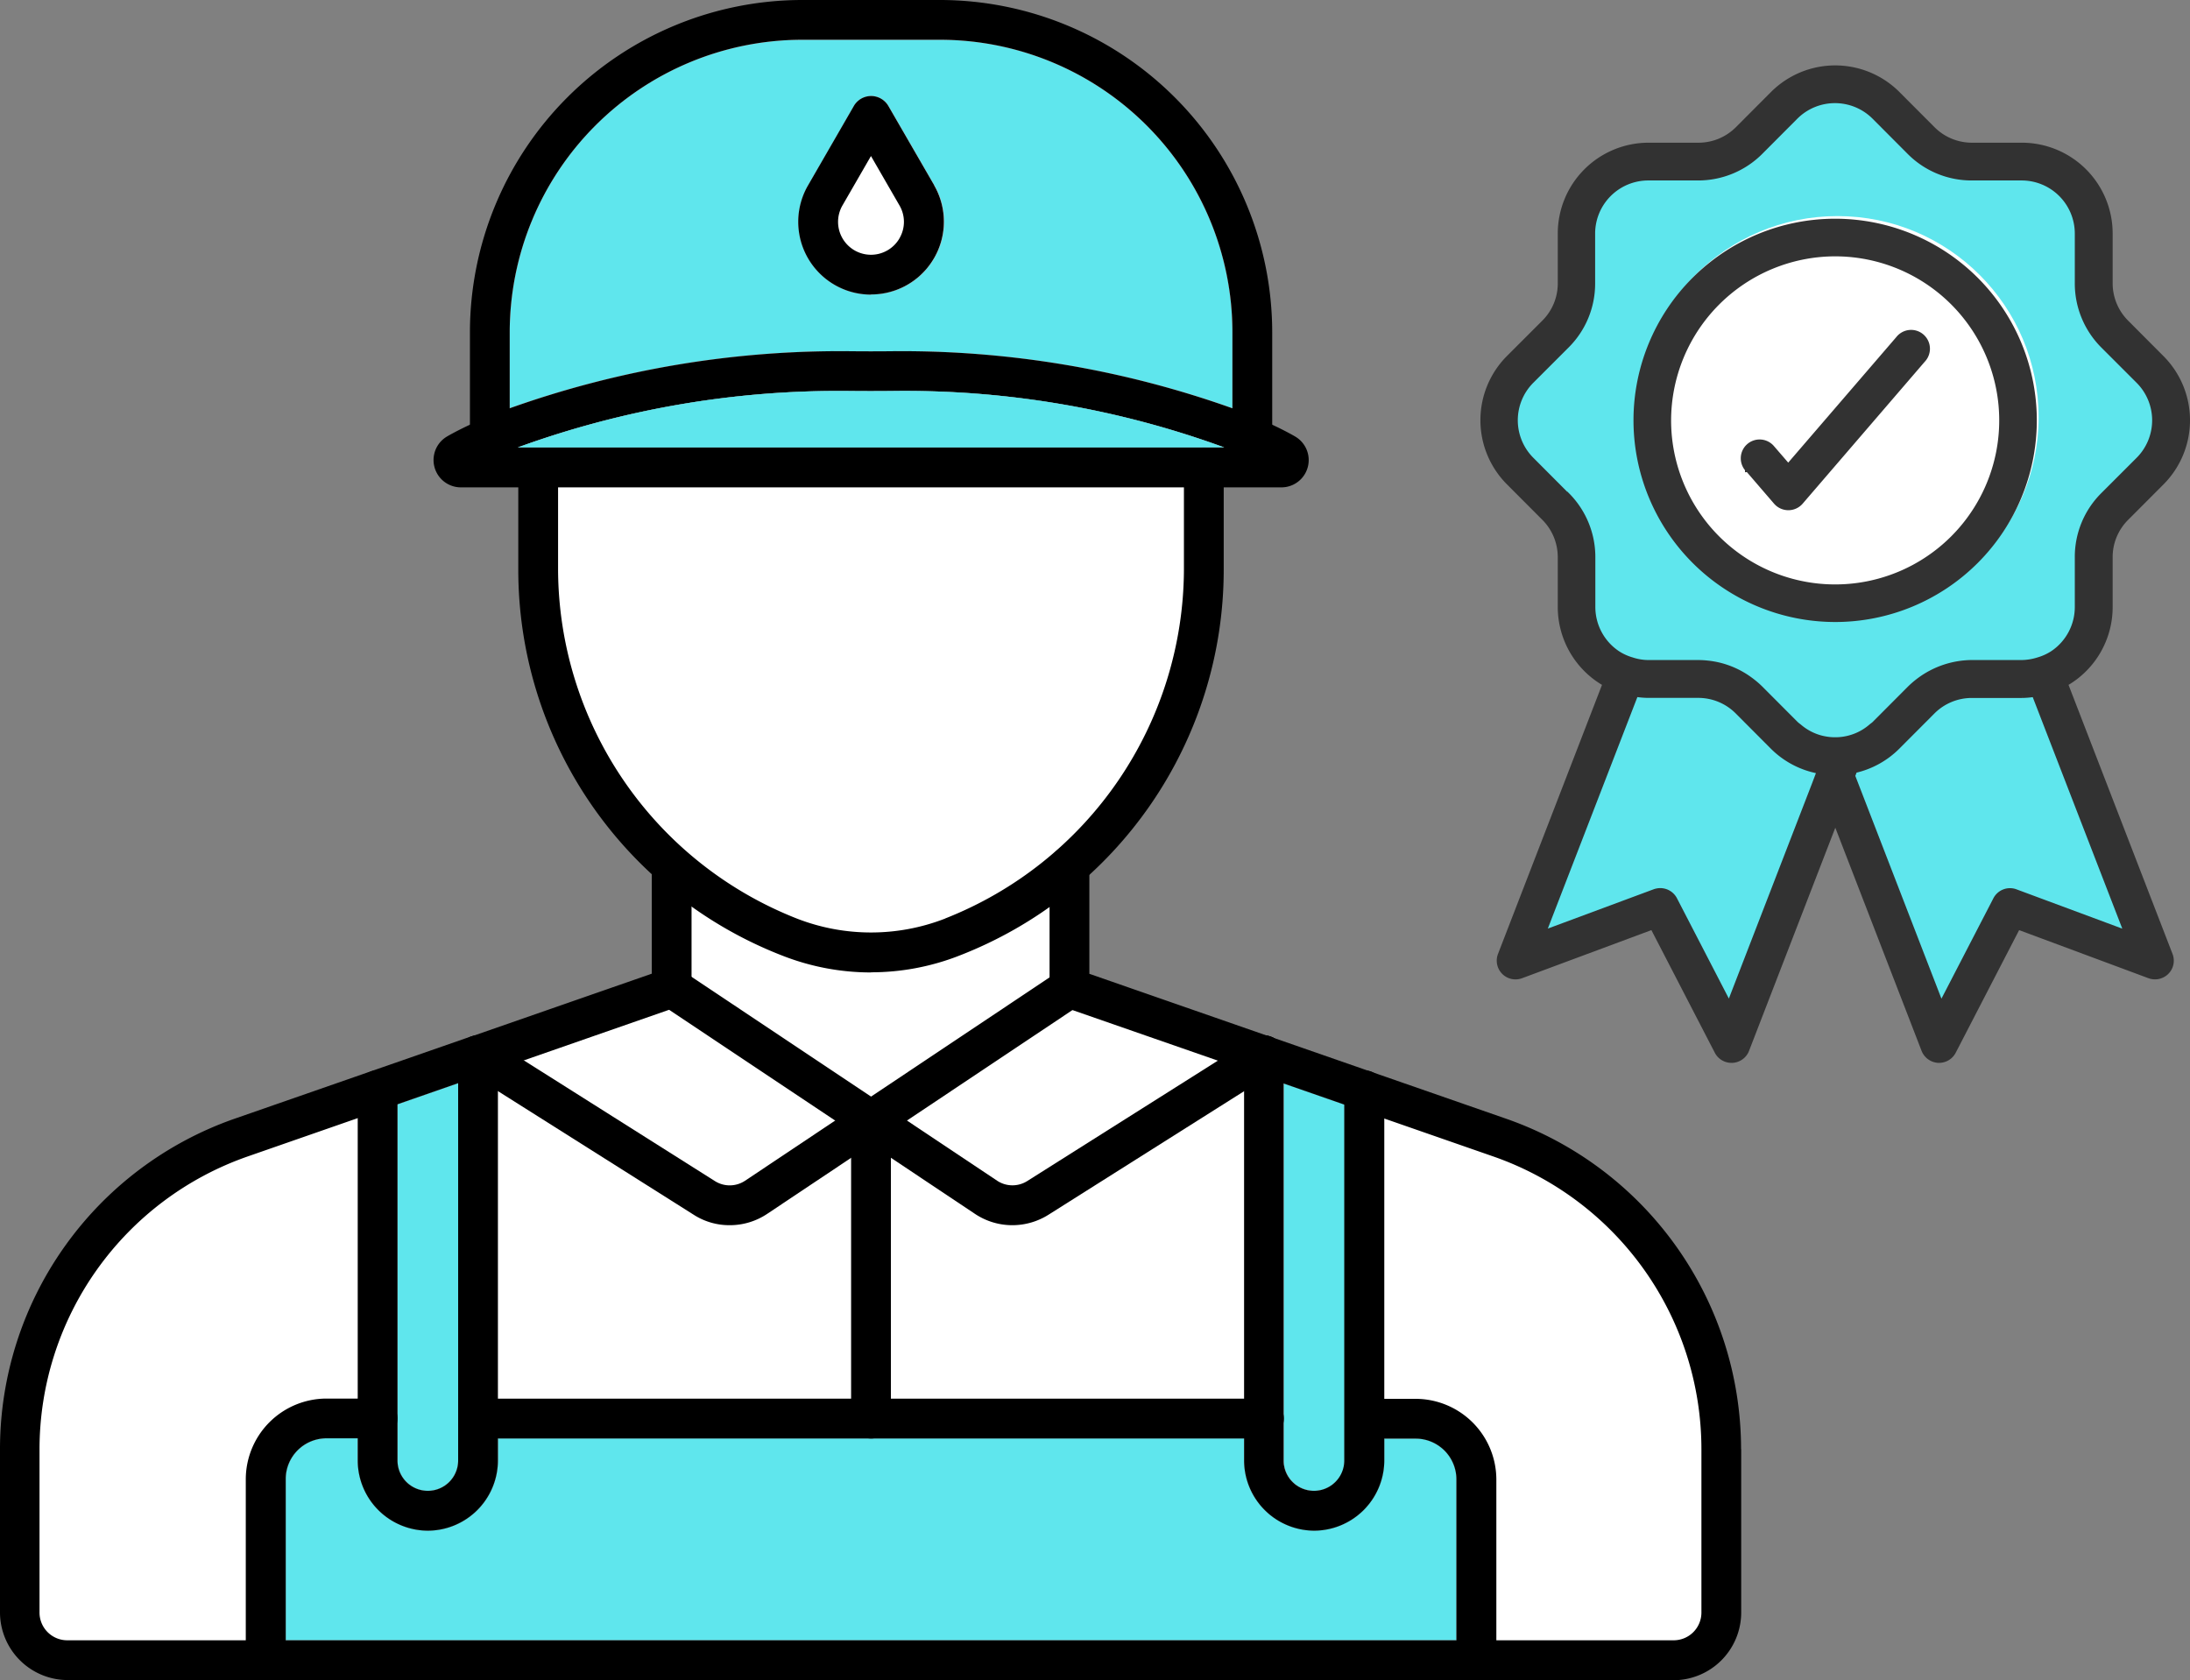
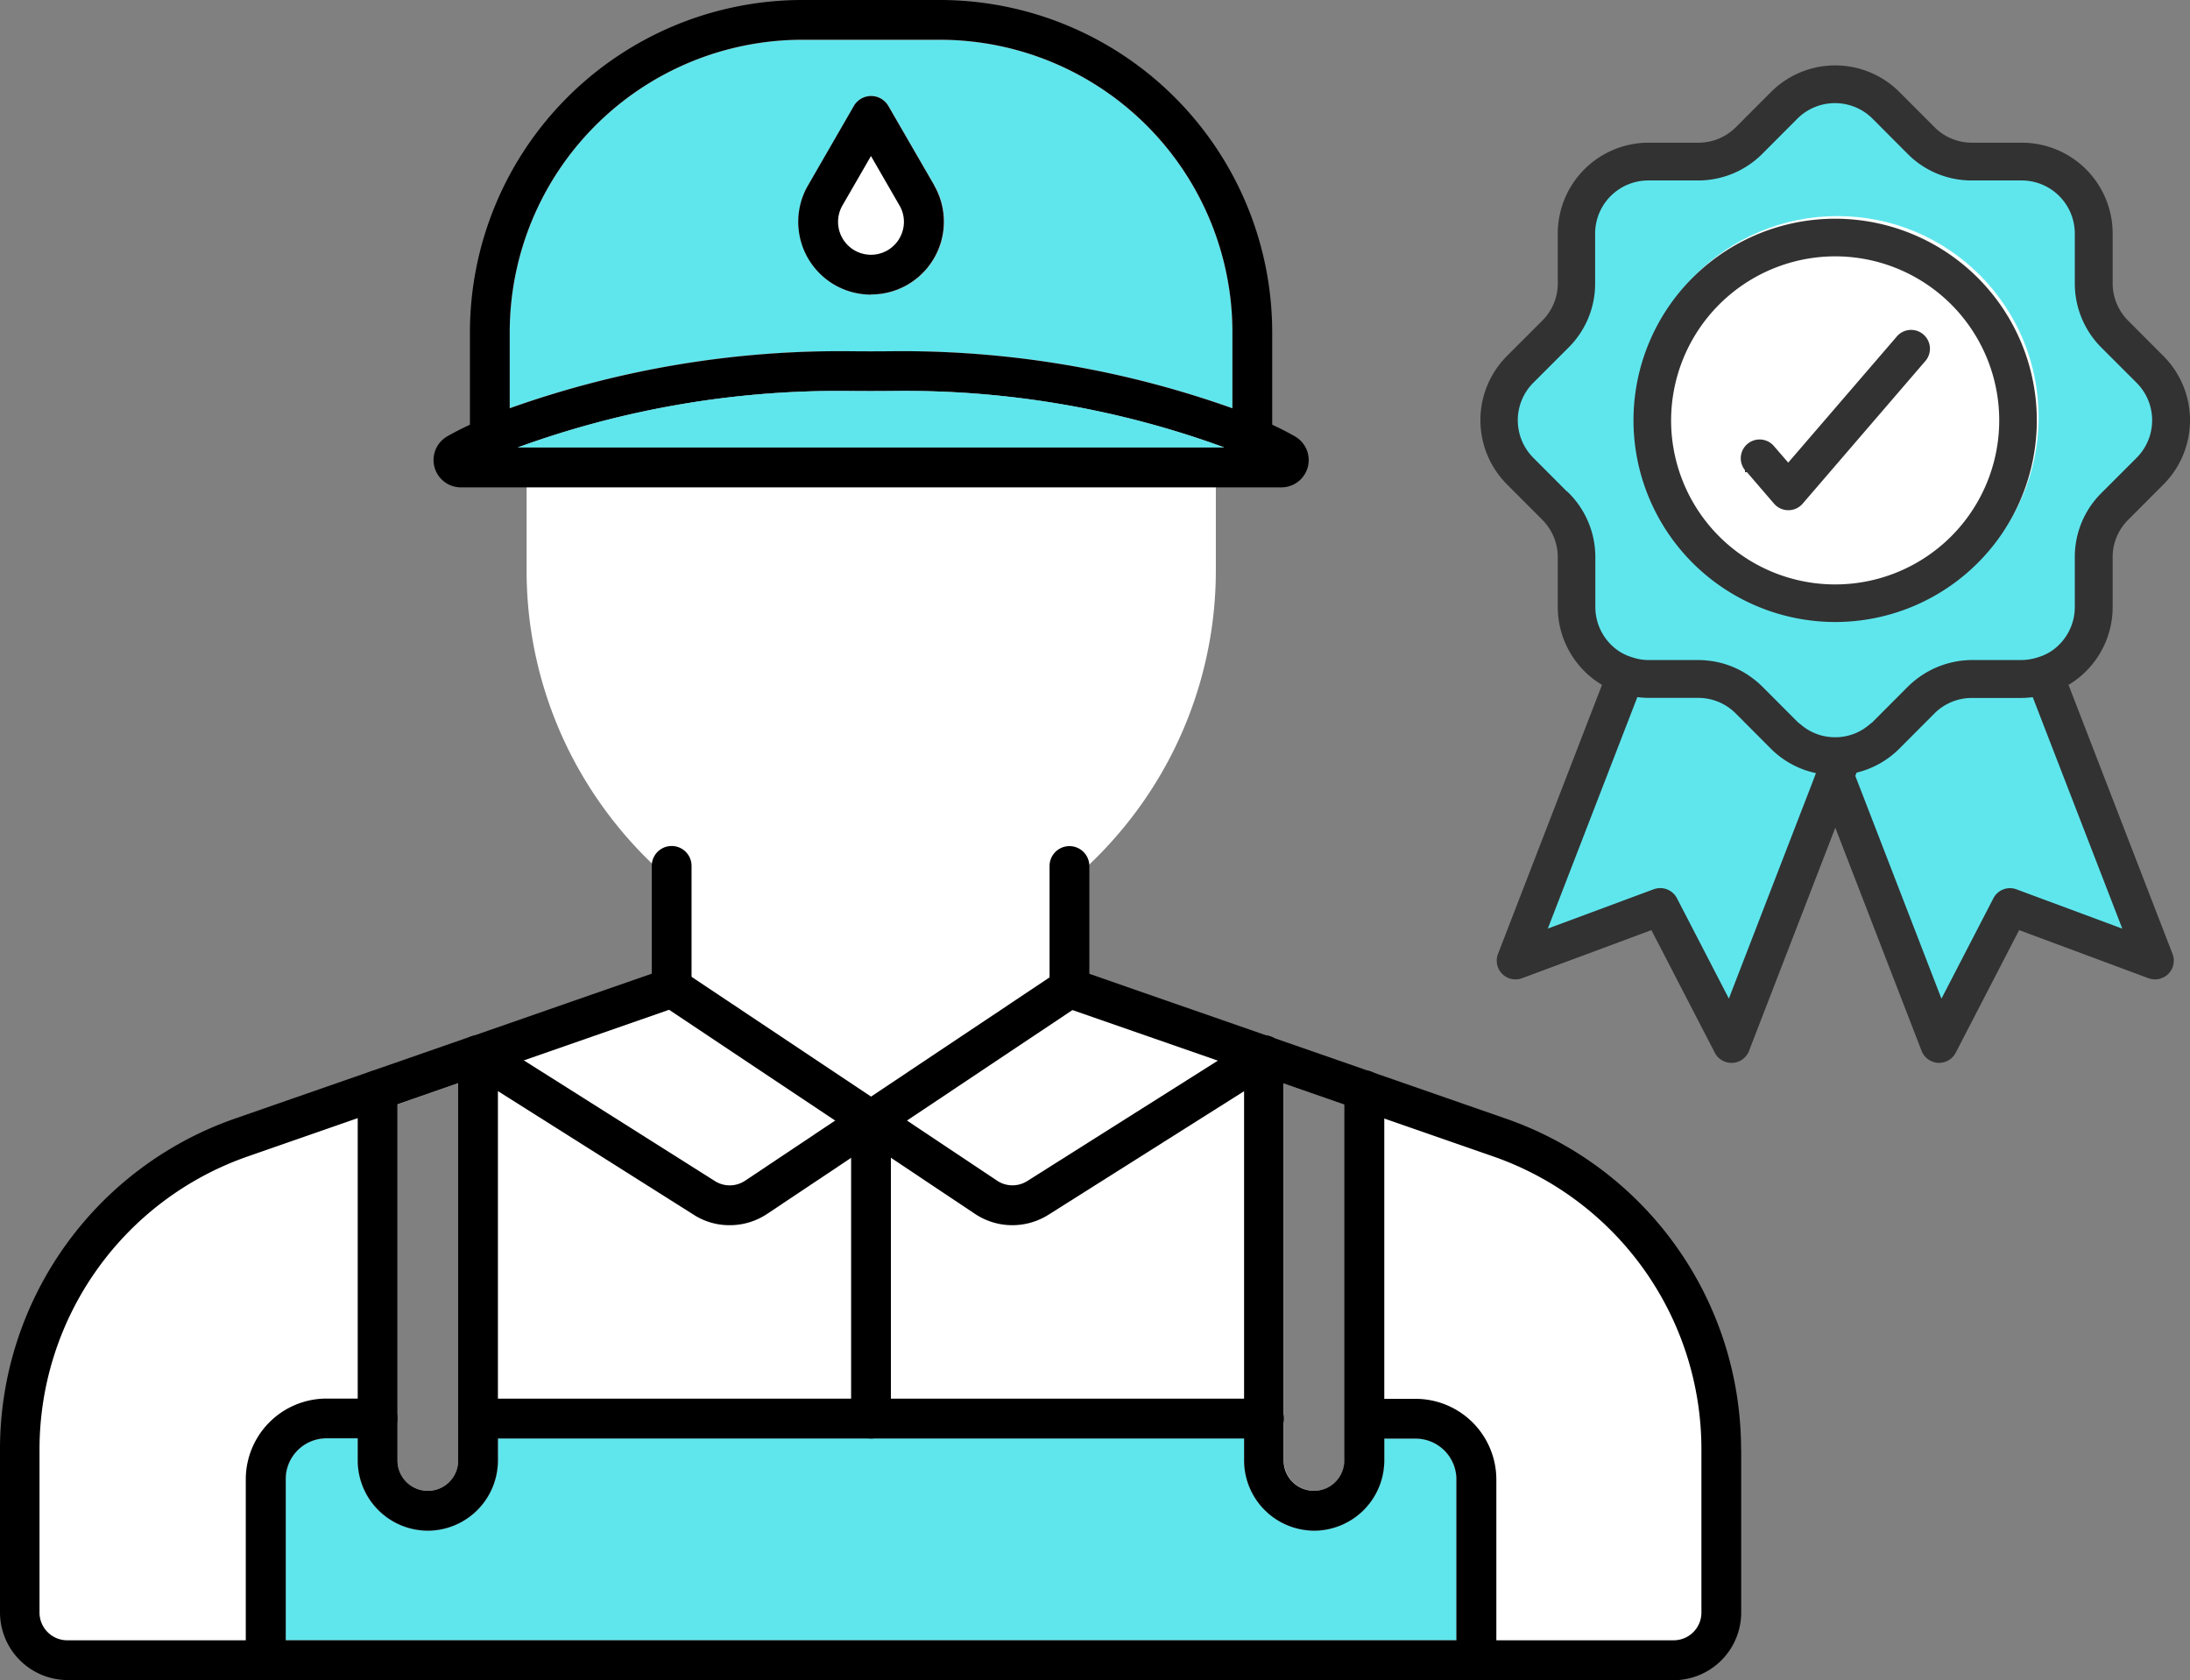
<svg xmlns="http://www.w3.org/2000/svg" width="196.018" height="150.418" viewBox="0 0 196.018 150.418">
  <rect x="0" y="0" width="196.018" height="150.418" fill="#808080" stroke="none" />
  <defs>
    <clipPath id="clip-path">
      <rect id="Rectangle_1253" data-name="Rectangle 1253" width="155.847" height="150.418" fill="none" />
    </clipPath>
  </defs>
  <g id="picto_plombier" data-name="picto plombier" transform="translate(0 1.429)">
    <g id="Groupe_3346" data-name="Groupe 3346" transform="translate(0 -1.429)">
      <g id="Groupe_3345" data-name="Groupe 3345" clip-path="url(#clip-path)">
        <path id="Tracé_2126" data-name="Tracé 2126" d="M118,6.2H105.649a26.2,26.2,0,0,0-26.17,26.17v6.814A88.09,88.09,0,0,1,109.9,34.081c1.274.014,2.562.014,3.836,0a88.112,88.112,0,0,1,30.425,5.108V32.373A26.2,26.2,0,0,0,118,6.2m-.521,19.541A6.439,6.439,0,0,1,111.829,29v.015a6.514,6.514,0,0,1-5.645-9.771l4.1-7.107a1.785,1.785,0,0,1,3.1,0l4.1,7.092a6.472,6.472,0,0,1,0,6.514" transform="translate(-33.855 -2.642)" fill="#5fe6ed" fill-rule="evenodd" />
        <path id="Tracé_2127" data-name="Tracé 2127" d="M130.994,32.752a6.513,6.513,0,0,1-5.645-9.77l4.1-7.107a1.785,1.785,0,0,1,3.1,0l4.1,7.092a6.514,6.514,0,0,1-5.645,9.771Z" transform="translate(-53.02 -6.38)" fill="#fff" fill-rule="evenodd" />
        <path id="Tracé_2128" data-name="Tracé 2128" d="M135.179,101.4l-10.814-3.767-2.726-.949-6.26-2.181h0l-1.345-.469a.11.11,0,0,0-.058-.029h-.014l-1.314-.457-.006,0-14.6-5.085-.665-.232V78.562l.232-.218c.143-.133.286-.266.428-.4a36.752,36.752,0,0,0,4.956-5.807,36.191,36.191,0,0,0,6.369-20.554V43.475h5.905a1.724,1.724,0,0,0,.825-3.213c-.488-.275-1.049-.572-1.679-.87l-.3-.143-.42-.188V30.318A29.04,29.04,0,0,0,84.677,1.311H72.331A29.04,29.04,0,0,0,43.324,30.318v8.743l-.42.188q-.154.073-.3.148c-.63.305-1.191.594-1.679.88a1.724,1.724,0,0,0,.869,3.213h5.877V51.6a36.179,36.179,0,0,0,6.368,20.539,36.935,36.935,0,0,0,4.859,5.725c.164.159.33.315.5.47l.232.217V88.23l-.644.224c-2.452.854-11.23,3.911-14.606,5.094l-.016.006c-.824.288-1.321.463-1.321.466h-.058l-1.348.469-.01,0h0l-6.276,2.183-2.708.942L21.8,101.387A30.615,30.615,0,0,0,1.261,130.278v14.634a5.331,5.331,0,0,0,5.326,5.326H132.675v.014h17.789a5.334,5.334,0,0,0,5.254-5.326V130.293A30.628,30.628,0,0,0,135.179,101.4M115.45,97.549l5.428,1.889v31.854a2.714,2.714,0,1,1-5.428,0ZM46.161,30.289a26.2,26.2,0,0,1,26.17-26.17H84.677a26.2,26.2,0,0,1,26.17,26.17V37.1A88.116,88.116,0,0,0,80.422,32c-1.274.014-2.562.014-3.836,0A88.082,88.082,0,0,0,46.161,37.1Zm.724,10.321a84.03,84.03,0,0,1,29.644-5.051c1.3.014,2.634.014,3.937,0a83.306,83.306,0,0,1,29.644,5.051Zm-5.341,90.682a2.714,2.714,0,1,1-5.428,0V99.413l5.428-1.89Zm-15.43,1.665a3.651,3.651,0,0,1,3.647-3.647h2.794v1.983a6.3,6.3,0,0,0,6.267,6.282h.014a6.3,6.3,0,0,0,6.268-6.282v-1.968h66.785v1.968a6.3,6.3,0,0,0,6.268,6.282h.014a6.3,6.3,0,0,0,6.267-6.282v-1.954h2.808a3.651,3.651,0,0,1,3.647,3.647v14.4H26.114Z" transform="translate(-0.537 -0.558)" fill="#fff" fill-rule="evenodd" />
        <path id="Tracé_2129" data-name="Tracé 2129" d="M149.337,227.967v14.4H44.556V227.938A3.651,3.651,0,0,1,48.2,224.29H51v1.983a6.294,6.294,0,0,0,6.267,6.282h.014a6.294,6.294,0,0,0,6.268-6.282V224.3h66.785v1.969a6.294,6.294,0,0,0,6.267,6.282h.015a6.294,6.294,0,0,0,6.267-6.282v-1.954h2.808a3.65,3.65,0,0,1,3.647,3.647" transform="translate(-18.979 -95.54)" fill="#5fe6ed" fill-rule="evenodd" />
-         <path id="Tracé_2130" data-name="Tracé 2130" d="M67.407,168.918v33.769a2.714,2.714,0,1,1-5.428,0V170.808Z" transform="translate(-26.401 -71.953)" fill="#5fe6ed" fill-rule="evenodd" />
-         <path id="Tracé_2131" data-name="Tracé 2131" d="M205.613,170.852v31.854a2.714,2.714,0,1,1-5.428,0V168.963Z" transform="translate(-85.272 -71.973)" fill="#5fe6ed" fill-rule="evenodd" />
        <path id="Tracé_2132" data-name="Tracé 2132" d="M155.847,185.905v14.634a6.067,6.067,0,0,1-6.05,6.05l.058-.014H6.05A6.067,6.067,0,0,1,0,200.525V185.891A31.338,31.338,0,0,1,21.017,156.32l21.1-7.343.006,0,.048-.016.02-.007a.084.084,0,0,0,.057-.014l.073-.026.016,0,.036-.013h0l15.965-5.557v-9.655a1.668,1.668,0,0,1,.01-.2,1.781,1.781,0,0,1,3.55.2V144.61a1.776,1.776,0,0,1-1.274,1.708l-.741.259h0l-13,4.529-2.325.809-1.216.424a.088.088,0,0,0-.058.014l-.712.247-1.575.549-5.428,1.89-3.56,1.239-9.843,3.428a27.774,27.774,0,0,0-18.629,26.2v14.634a2.483,2.483,0,0,0,2.475,2.475h143.8a2.483,2.483,0,0,0,2.475-2.475V185.905a27.759,27.759,0,0,0-18.629-26.2l-9.77-3.4-3.561-1.24-5.428-1.889-1.592-.555-.767-.267a.088.088,0,0,1-.058-.014l-1.143-.4-2.342-.815h0L95.989,146.6h0l-.847-.3a1.774,1.774,0,0,1-1.2-1.679V133.7a1.78,1.78,0,0,1,3.555-.127c0,.042.006.084.006.127v9.655l15.838,5.512h.006l0,0,.247.087a.087.087,0,0,1,.058.014l.394.138h0v0l8.369,2.911.548.189,0,0,11.856,4.125a31.346,31.346,0,0,1,21.017,29.571" transform="translate(0 -56.185)" fill-rule="evenodd" />
        <path id="Tracé_2133" data-name="Tracé 2133" d="M95.743,173.947a5.9,5.9,0,0,1-3.228-.941L72.28,160.225a1.783,1.783,0,0,1,1.91-3.011L94.425,170a2.484,2.484,0,0,0,2.692-.029l28.11-18.774a1.785,1.785,0,0,1,1.983,2.968L99.1,172.934A6.013,6.013,0,0,1,95.743,173.947Z" transform="translate(-30.434 -64.274)" fill-rule="evenodd" />
        <path id="Tracé_2134" data-name="Tracé 2134" d="M133.932,173.958a6.013,6.013,0,0,1-3.358-1.013l-28.109-18.759a1.784,1.784,0,1,1,1.983-2.967l28.11,18.759a2.484,2.484,0,0,0,2.692.029l20.235-12.781a1.783,1.783,0,0,1,1.91,3.011L137.16,173.017A6.063,6.063,0,0,1,133.932,173.958Z" transform="translate(-43.307 -64.285)" fill-rule="evenodd" />
        <path id="Tracé_2135" data-name="Tracé 2135" d="M134.489,201.878a1.779,1.779,0,0,1-1.781-1.78V173.422a1.781,1.781,0,0,1,3.561,0V200.1a1.779,1.779,0,0,1-1.781,1.78" transform="translate(-56.529 -73.113)" fill-rule="evenodd" />
        <path id="Tracé_2136" data-name="Tracé 2136" d="M51.9,219.868a1.779,1.779,0,0,1-1.78,1.78H45.549A3.651,3.651,0,0,0,41.9,225.3v16.2a1.78,1.78,0,0,1-1.78,1.78l-.015.014a1.779,1.779,0,0,1-1.78-1.78v-16.2a7.234,7.234,0,0,1,7.222-7.223h4.574a1.779,1.779,0,0,1,1.78,1.781" transform="translate(-16.326 -92.898)" fill-rule="evenodd" />
        <path id="Tracé_2137" data-name="Tracé 2137" d="M223.243,225.36v16.2a1.78,1.78,0,0,1-1.46,1.751,1.793,1.793,0,0,1-.32.029l-.015-.015a1.674,1.674,0,0,1-.227-.014,1.781,1.781,0,0,1-1.553-1.766v-16.2a3.651,3.651,0,0,0-3.647-3.647h-4.574a1.78,1.78,0,0,1,0-3.561h4.574a7.233,7.233,0,0,1,7.222,7.222" transform="translate(-89.311 -92.92)" fill-rule="evenodd" />
        <path id="Tracé_2138" data-name="Tracé 2138" d="M145.342,219.893a1.779,1.779,0,0,1-1.781,1.78H73.216a1.78,1.78,0,1,1,0-3.561h70.345a1.779,1.779,0,0,1,1.781,1.781" transform="translate(-30.429 -92.909)" fill-rule="evenodd" />
        <path id="Tracé_2139" data-name="Tracé 2139" d="M68.326,163.209V199.5a6.294,6.294,0,0,1-6.267,6.282h-.014a6.294,6.294,0,0,1-6.268-6.282V166.35a1.811,1.811,0,0,1,.078-.527,1.781,1.781,0,0,1,3.483.527V199.5a2.714,2.714,0,1,0,5.428,0V163.209a1.785,1.785,0,0,1,.074-.511h0a1.74,1.74,0,0,1,.507-.8c.029-.026.056-.051.085-.074s.06-.048.09-.069l.084-.056a.07.07,0,0,1,.019-.011c.023-.014.048-.029.072-.042s.049-.026.075-.039c.052-.025.106-.046.161-.067l.02-.007a1.316,1.316,0,0,1,.13-.041l.016,0a1.738,1.738,0,0,1,.445-.056,1.78,1.78,0,0,1,1.781,1.78" transform="translate(-23.759 -68.763)" fill-rule="evenodd" />
        <path id="Tracé_2140" data-name="Tracé 2140" d="M206.532,166.35V199.5a6.3,6.3,0,0,1-6.267,6.282h-.015a6.3,6.3,0,0,1-6.267-6.282V163.209a1.775,1.775,0,0,1,.755-1.456c.034-.024.067-.045.1-.067s.085-.049.129-.071c.013-.007.026-.013.039-.019l.051-.023.01,0,.087-.033a1.078,1.078,0,0,1,.12-.037l.055-.016h.007l.042-.009c.042-.01.084-.017.127-.023h.013l.009,0c.036-.006.072-.009.109-.011h.006l.04,0h.021l.06,0c.037,0,.075,0,.111,0l.094.007h.006l0,0h.006a1.5,1.5,0,0,1,.215.041c.036.009.072.018.107.03l.078.027a.482.482,0,0,1,.059.024l.068.029a.475.475,0,0,1,.062.03l.012.007.026.013.065.038h0l0,0h0l0,0a2.086,2.086,0,0,1,.177.121,1.934,1.934,0,0,1,.3.3,2.1,2.1,0,0,1,.121.177c.025.042.049.085.071.129a.4.4,0,0,1,.019.039c.009.017.016.033.023.051l0,.01c.011.029.023.058.033.087s.024.071.036.107a1.8,1.8,0,0,1,.071.5V199.5a2.714,2.714,0,1,0,5.428,0V166.35a1.78,1.78,0,0,1,1.78-1.781,1.742,1.742,0,0,1,.3.026,1.707,1.707,0,0,1,.549.189l0,0a1.775,1.775,0,0,1,.928,1.563" transform="translate(-82.63 -68.763)" fill-rule="evenodd" />
-         <path id="Tracé_2141" data-name="Tracé 2141" d="M112.4,116.769a21.76,21.76,0,0,1-7.874-1.476A37.054,37.054,0,0,1,80.815,80.728V71.565a1.78,1.78,0,0,1,3.561,0v9.163A33.7,33.7,0,0,0,105.8,111.964a18.288,18.288,0,0,0,13.172,0,.112.112,0,0,0,.058-.029,33.7,33.7,0,0,0,21.364-31.221V71.551a1.78,1.78,0,0,1,3.561,0v9.163a37.056,37.056,0,0,1-23.709,34.565.244.244,0,0,0-.072.029,21.653,21.653,0,0,1-7.8,1.448Z" transform="translate(-34.425 -29.72)" fill-rule="evenodd" />
        <path id="Tracé_2142" data-name="Tracé 2142" d="M145.084,29.73v9.278a1.78,1.78,0,1,1-3.561,0V29.73a26.2,26.2,0,0,0-26.17-26.17H103.006a26.2,26.2,0,0,0-26.17,26.17v9.278a1.78,1.78,0,1,1-3.561,0V29.73A29.765,29.765,0,0,1,103.006,0h12.347a29.765,29.765,0,0,1,29.73,29.73" transform="translate(-31.213)" fill-rule="evenodd" />
        <path id="Tracé_2143" data-name="Tracé 2143" d="M144.708,62.391c-.575-.331-1.258-.684-2.041-1.049-.233-.108-.474-.217-.724-.327-.85-.375-1.8-.759-2.837-1.143a88.116,88.116,0,0,0-30.425-5.108c-1.274.014-2.562.014-3.836,0A88.082,88.082,0,0,0,74.42,59.87c-1.038.385-1.987.769-2.837,1.145q-.375.165-.724.327c-.783.365-1.466.718-2.041,1.049a2.446,2.446,0,0,0,1.23,4.56h73.429a2.442,2.442,0,0,0,1.23-4.56m-69.564.984a84.03,84.03,0,0,1,29.644-5.051c1.3.014,2.634.014,3.937,0a83.306,83.306,0,0,1,29.644,5.051Z" transform="translate(-28.797 -23.325)" fill-rule="evenodd" />
        <path id="Tracé_2144" data-name="Tracé 2144" d="M143.964,66.017H80.739a84.033,84.033,0,0,1,29.644-5.051c1.3.014,2.635.014,3.937,0a83.306,83.306,0,0,1,29.644,5.051" transform="translate(-34.392 -25.967)" fill="#5fe6ed" fill-rule="evenodd" />
        <path id="Tracé_2145" data-name="Tracé 2145" d="M136.639,22.967l-4.1-7.092a1.785,1.785,0,0,0-3.1,0l-4.1,7.107a6.514,6.514,0,0,0,5.645,9.77v-.014a6.514,6.514,0,0,0,5.645-9.771m-3.1,4.748a2.944,2.944,0,1,1-5.1-2.953l2.548-4.415,2.548,4.415a2.914,2.914,0,0,1,0,2.953" transform="translate(-53.02 -6.38)" fill-rule="evenodd" />
      </g>
    </g>
    <g id="certificat" transform="translate(132.757 4.675)">
      <g id="Groupe_3324" data-name="Groupe 3324">
        <path id="Tracé_1910" data-name="Tracé 1910" d="M19.284,78.249,6.528,82.994l9.747-25.215-1.2-.68a6.3,6.3,0,0,1-3.208-5.463V47.176A6.568,6.568,0,0,0,9.925,42.5l-3.15-3.159a6.284,6.284,0,0,1,0-8.873L9.925,27.32a6.53,6.53,0,0,0,1.939-4.674V18.187a6.275,6.275,0,0,1,6.268-6.268h4.459A6.564,6.564,0,0,0,27.265,9.99l3.153-3.162a6.278,6.278,0,0,1,8.86,0l3.149,3.159A6.565,6.565,0,0,0,47.1,11.919h4.459a6.275,6.275,0,0,1,6.268,6.268v4.459a6.568,6.568,0,0,0,1.939,4.674l3.15,3.159a6.284,6.284,0,0,1,0,8.873l-3.153,3.162a6.53,6.53,0,0,0-1.937,4.672v4.459A6.276,6.276,0,0,1,54.635,57.1l-1.2.68,9.746,25.214L50.419,78.249l-6.256,12.1-9.312-24.09L25.54,90.347Z" transform="translate(-3.36 -3.4)" fill="#5fe6ed" />
        <circle id="Ellipse_94" data-name="Ellipse 94" cx="18" cy="18" r="18" transform="translate(13.71 13.239)" fill="#fff" />
        <path id="Tracé_1911" data-name="Tracé 1911" d="M52.068,55.1a7.863,7.863,0,0,0,4.02-6.856V43.786a4.946,4.946,0,0,1,1.471-3.543l3.151-3.16a7.883,7.883,0,0,0,0-11.134l-3.151-3.161a4.983,4.983,0,0,1-1.471-3.542V14.788A7.881,7.881,0,0,0,48.22,6.92H43.761a4.975,4.975,0,0,1-3.543-1.461L37.067,2.3a7.877,7.877,0,0,0-11.124,0L22.792,5.459A4.975,4.975,0,0,1,19.25,6.92H14.791a7.881,7.881,0,0,0-7.868,7.868v4.459a4.944,4.944,0,0,1-1.471,3.542L2.3,25.941a7.883,7.883,0,0,0,0,11.134l3.151,3.16a4.969,4.969,0,0,1,1.471,3.543v4.459a7.874,7.874,0,0,0,4.02,6.856L1.557,79.374A1.428,1.428,0,0,0,3.39,81.226l11.783-4.382L20.95,88.015a1.428,1.428,0,0,0,1.27.773H22.3a1.432,1.432,0,0,0,1.26-.916l7.954-20.577,7.954,20.577a1.447,1.447,0,0,0,1.26.916H40.8a1.428,1.428,0,0,0,1.27-.773l5.777-11.171,11.783,4.382a1.445,1.445,0,0,0,1.518-.334,1.42,1.42,0,0,0,.315-1.518L52.078,55.092ZM47.647,73.74a1.422,1.422,0,0,0-1.766.688l-4.9,9.472L33.038,63.351l.191-.506a7.817,7.817,0,0,0,3.829-2.1l3.151-3.16a4.974,4.974,0,0,1,3.542-1.461h4.459a7.544,7.544,0,0,0,1.136-.1l8.288,21.426-10-3.714Zm-17.684-10.4L22.019,83.89l-4.9-9.472a1.432,1.432,0,0,0-1.27-.773,1.508,1.508,0,0,0-.5.086l-10,3.714,8.288-21.427a7.4,7.4,0,0,0,1.136.1h4.459a4.975,4.975,0,0,1,3.542,1.461l3.151,3.161a7.817,7.817,0,0,0,3.829,2.1c.124.028.239.057.363.076l-.162.429ZM7.467,38.22,4.316,35.059a5,5,0,0,1,0-7.085l3.151-3.151a7.813,7.813,0,0,0,2.3-5.567V14.8a5.008,5.008,0,0,1,5-5h4.459a7.854,7.854,0,0,0,5.567-2.3l3.151-3.161a5.014,5.014,0,0,1,7.076,0l3.151,3.161a7.8,7.8,0,0,0,5.567,2.3H48.2a5.008,5.008,0,0,1,5,5v4.459a7.854,7.854,0,0,0,2.3,5.567l3.151,3.151a5,5,0,0,1,0,7.085l-3.151,3.151a7.8,7.8,0,0,0-2.3,5.567v4.459A5.007,5.007,0,0,1,51,52.38a4.868,4.868,0,0,1-1.3.6,5.127,5.127,0,0,1-1.442.248H43.743a7.953,7.953,0,0,0-4.622,1.519,8.077,8.077,0,0,0-.936.793L35.034,58.7c-.1.1-.21.162-.306.248A4.925,4.925,0,0,1,31.8,60.134q-.3.014-.6,0a5.231,5.231,0,0,1-1-.162,4.9,4.9,0,0,1-1.928-1.022,3.774,3.774,0,0,1-.306-.248l-3.151-3.161a8.056,8.056,0,0,0-.936-.793,7.73,7.73,0,0,0-3.8-1.471,7.936,7.936,0,0,0-.821-.048H14.734a4.806,4.806,0,0,1-1.442-.248,4.745,4.745,0,0,1-1.3-.6,5.008,5.008,0,0,1-2.206-4.144V43.777a7.853,7.853,0,0,0-2.3-5.567ZM31.5,49.325a17.8,17.8,0,1,0-17.8-17.8,17.816,17.816,0,0,0,17.8,17.8m0-32.732A14.934,14.934,0,1,1,16.567,31.526,14.955,14.955,0,0,1,31.5,16.592m-7.82,19.3a1.436,1.436,0,1,1,2.177-1.871L27.3,35.69l9.864-11.458A1.436,1.436,0,1,1,39.341,26.1L28.4,38.821a1.442,1.442,0,0,1-2.177,0L23.7,35.89Z" fill="#323232" stroke="#323232" stroke-width="0.5" />
      </g>
    </g>
  </g>
</svg>